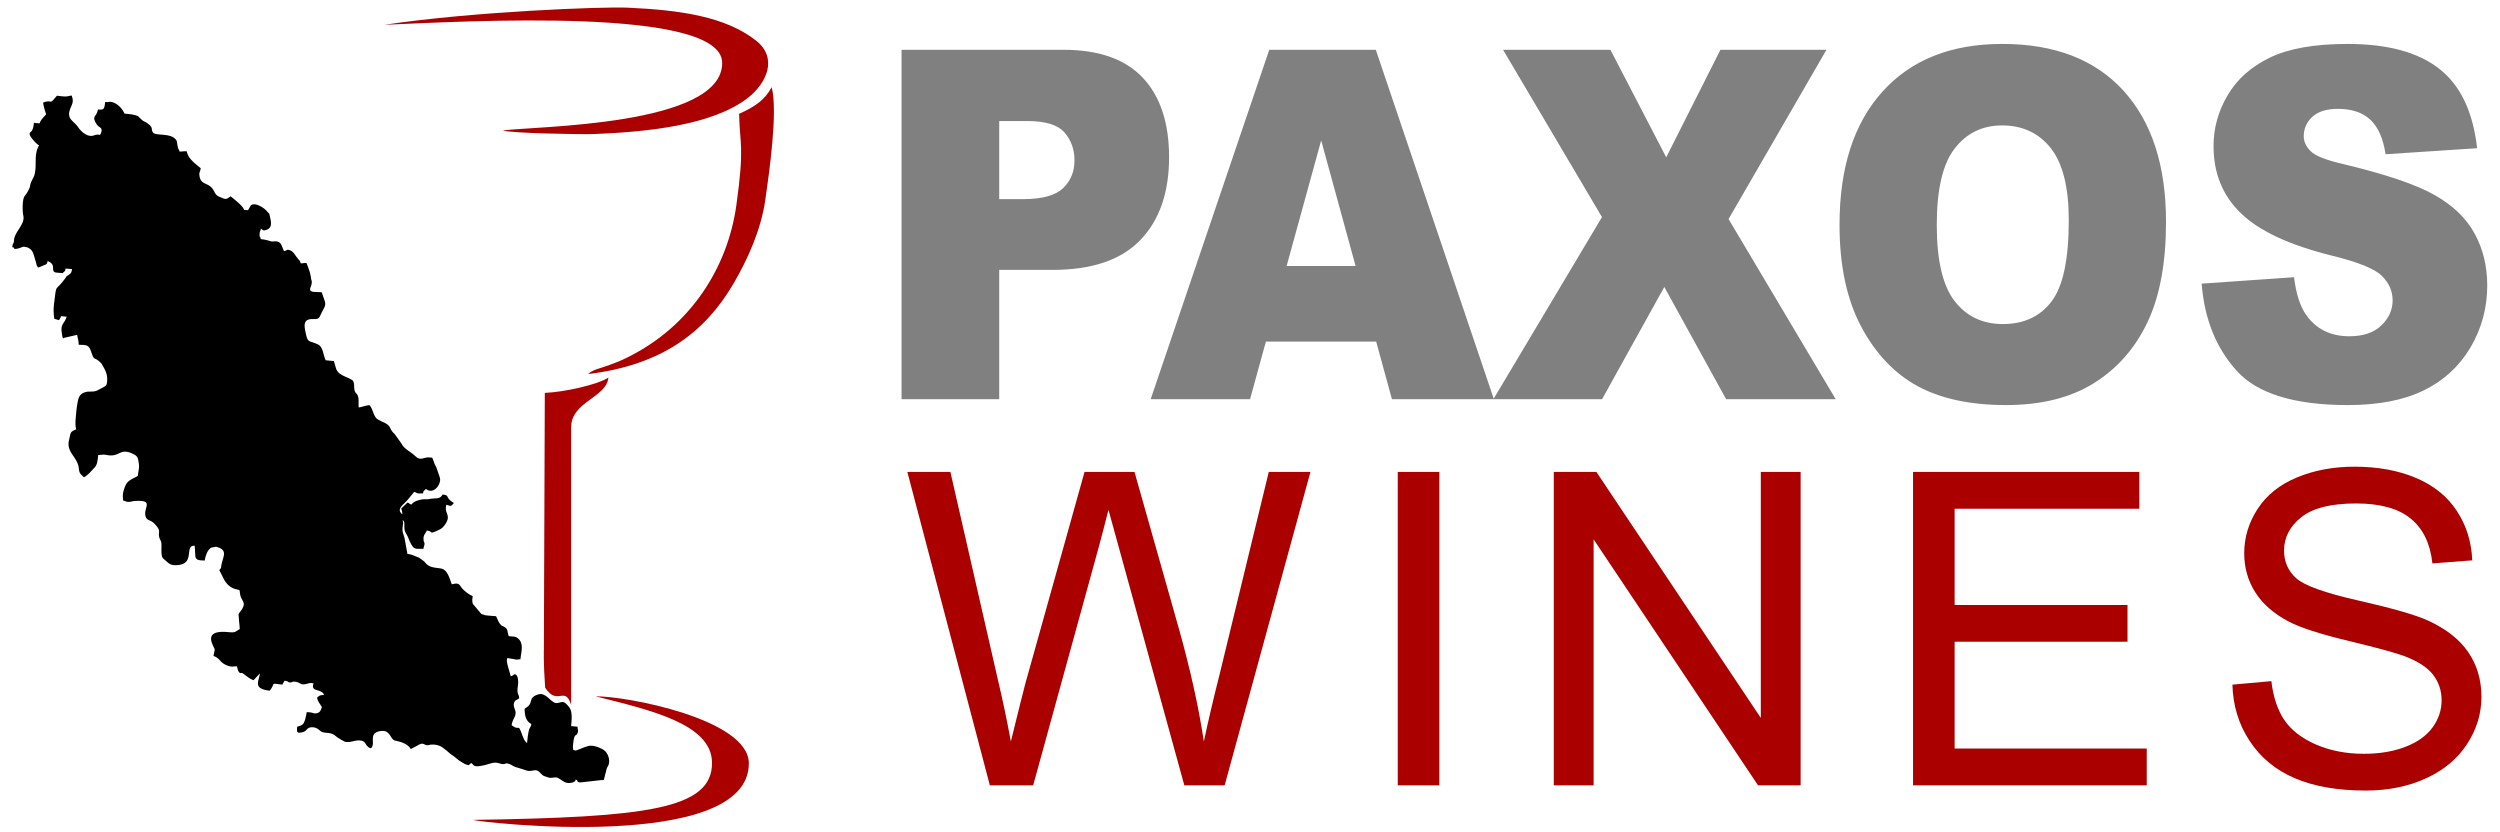
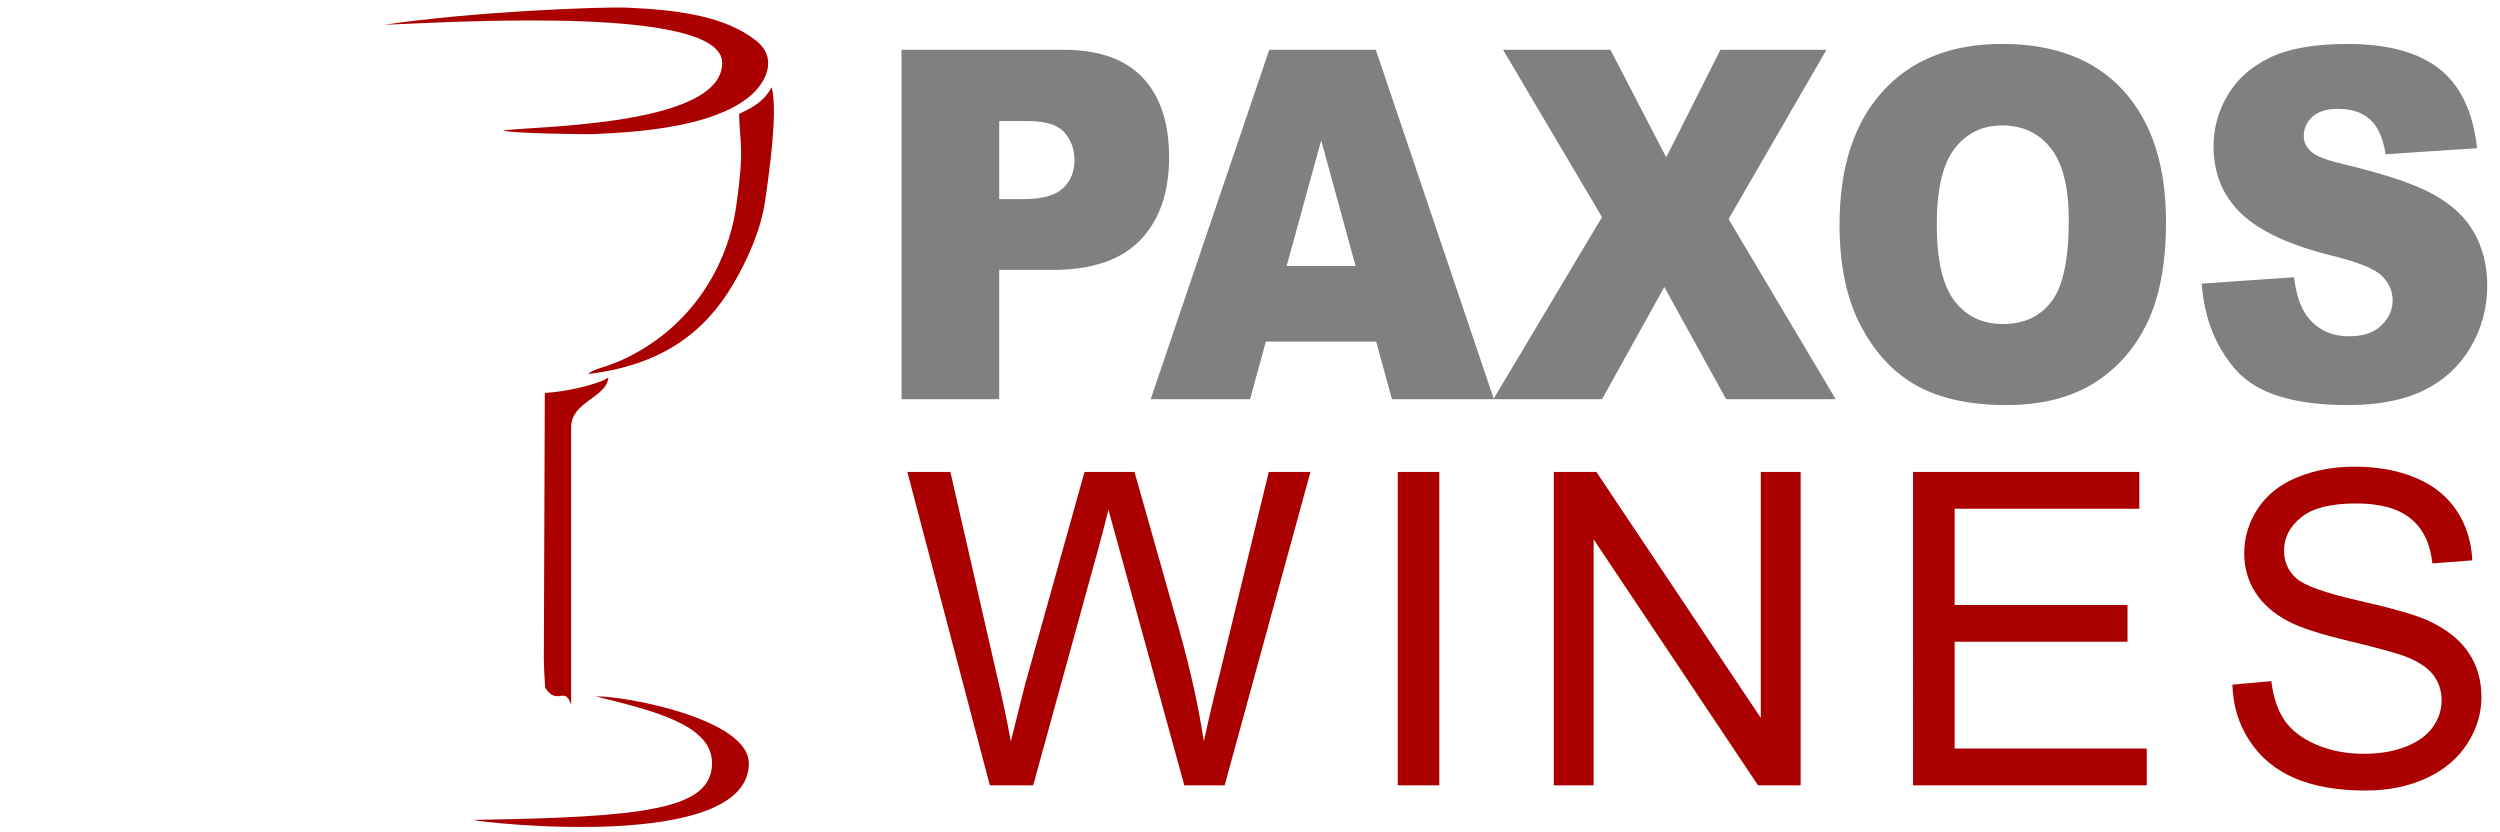
<svg xmlns="http://www.w3.org/2000/svg" xml:space="preserve" width="1000" height="333" viewBox="0 0 1000000 333054.3" clip-rule="evenodd" fill-rule="evenodd" image-rendering="optimizeQuality" shape-rendering="geometricPrecision" text-rendering="geometricPrecision">
  <path d="M295617.6 45530.6c228.7 12353.2 2238.3 12828.8-1120.7 36659.4-3500 24828.2-18188 48221.5-43494 60761.3-2930 1452.2-4712.1 2148.6-7742 3248-3222.1 1169.2-6345 1689.2-8001.5 3444.5 29765.8-3610.6 46807.5-16995.6 57969.5-35957.5 5570.2-9462.7 11122.3-21491.2 12869.4-33781 1437.2-10104.4 5116.7-35268.3 2548-45018-2822.4 5283.7-7028.6 7940.5-13028.7 10643.3zm-77742.3 111647.8-370 102321.3c0 136.6-222.9 5481.6 505.8 15597.8 4909.6 7593.1 7841.2-1037.7 10398.3 6884.2V170997.6c0-10433.4 14075.1-11782 14918.4-19940.6-4238.5 2824.5-17726.3 5828.1-25452.5 6121.4zM189109 328006.9c1975.3 920.4 110396.7 13444.5 110396.7-22606.7 0-17761.3-49278.4-26991.7-61327-26822 22282 5552.4 46435.9 11160 46595.3 26489.3 195.3 18761.2-26363.4 21883.6-95665 22939.4zM153668 9924.2c32724-1397.1 135047.7-7311 135171.7 15210.4 139.7 25299.7-74650.2 25288.7-87753.4 27060.5 2969.3 1125.9 31730.9 1638 36905 1420.7 20030.8-841.2 46967-3272.4 61314.9-14614.8 7059.7-5581.2 12170.2-15696.5 2942.1-22868.9C290101 6690.3 272352.7 4014.6 250852.5 3057.7c-9593.8-426.4-61442 1498.6-97184.6 6866.5z" fill="#a00" />
-   <path d="M230255.3 311864.7c1453.8 689.3-155.9 900 1835.2 1160.1l8084.5-908.5c1434-145.3 1226.2 366.5 1642.7-1369.5 207.5-863.3 156.3-752.3 357-1413.6 373.2-1226.7 306-1503.8 606.7-2182.9 21.6-48.4 74-135 97.2-181.4 22.8-46.5 80-129.1 104-174 22.8-43.3 78.3-124.4 100.7-167 21.6-41.3 72-122.4 92.5-164 20-40.6 64.6-123 83-165 1007.8-2323-192.4-5458.8-2279.6-6555.6-1549-814.4-3702.7-1659.6-5449.7-1324.2-2116 405.9-4967.2 2069-5636.8 1793.5-1289.2-532.2-419.6 178.7-722.3-842l-55.1-573.2c487.7-6107.2 1140.8-3776.3 1865.5-5551 400-978.1-18.5-1449.4-5.5-2507.1l-2584.4-248c217.7-2273 690.5-5702.9-822.3-7632.2-2238-2854-2637.5-1912.3-4750.2-1603.7-1577 230.7-3146.5-1971.4-4412.9-2760-1501-934.9-2269.4-1072.2-3844-441.6-3522.8 1410-896 3370-4738.4 5441.5-29.2 2382.4 371.2 5033.2 2673.7 6125.2-454.7 2520.2-974-42.5-1712 7661.7-934.6-764.5-1360.9-1678.1-1834.5-2950-1641.1-4414.5-1068-2663.5-2916.5-3320.9-45.7-17-135.9-57.5-182.7-79.5l-1232.1-761.7c250.7-2618.2 2123.3-3618.1 1427.7-5923.3-288.9-956.6-805.4-1864-479.8-3002.8 362.1-1266.4 1192-1133 2043.4-1873.4 17.8-1412.5-534.2-1286.1-649.1-2737.9-90.5-1152.2 226-2328.5 258.6-3486.2 22.5-779.4-124.8-2354-549.9-2866.6-895.2-1078.2-1135.3-226.7-1747 20.5-343.7 139-394.5 151.5-708.2 267.3-190.6-1421.1-2218.3-6507.1-1257.4-7294l2429.3 388.5c1872.6 467.3 1153 87 2740.2 107 287-2992.5 1629-6672.4-1392.7-8670.2-782.2-517.6-2088.4-467.2-3263.8-580.2-890.9-2425.7 8.2-2781.6-2337.1-4022-971.2-513.7-327.6-4.3-977.1-682.2-801-835-1223.9-2236-1789.2-3284.2-1366-130.7-2896-206.7-4232.1-376.4l-1564-494.8c-58.3-39.7-126.8-105.5-180-149.2l-3248.7-3865.7c-463-1077.8-213-2110-110.3-3182.3-1606.9-598-3951-2467.8-4772.2-3799.1-1037.3-1682.1-2032-1172-3580-914-854.2-2071.9-1639.5-5817.1-4275.8-6290.7-2836.3-509.4-4823-218.9-6710.2-2794.5l-2092.3-1547c-1547.8-548.8-2802-1323.6-4670-1502.3l-1190-6457.5c-333.4-1155-766.4-2068.2-786-3218.9-29.2-1666 516.4-2513 14.1-3880.2 1488.4 773.1 20.5 3155.1 1403.4 5384.4 542.4 873.5 511.3 858.1 944 1902.5 2202 5312.8 2723.3 3958.6 6001.2 4273.1 142.1-1205.4 400.8-1194.7 416.5-1917 27.6-1249.5-220.8-252.4-357.8-1719.6-191.7-2053.7 837.3-2492.6 1299.4-3732.6 2692.2 318.5 761.8 1583.7 3974.4 134.2 1470.3-662.9 2198.1-959.7 3165.3-2299.7 3018.6-4179.8-434.2-4564.4 698-8169.9 1872.2 629.9 1801 776.3 3001.2-690.8-3899.5-2352.1-1385.3-3067.4-4568.3-3372.5-430.3 1155.4-1767.2 1602.6-2965.8 1527.4l-1843.1 169.3c-41 11.8-129.5 46-171.3 57.4-1112 298.4-2253.6-42.5-3614.9 282.7-1594.3 380.7-2808 707-3855 1987.5-1166.8-434.5-386.2-366.4-1553.4-801l-2509.2 2368.2c272 740.8 441.7 1325 429.1 2323.7-2086.7-1707.3-499.1-3141.3 986.5-4574.6 555-535.8 394.5-476.7 970.4-987.7l2818.2-3436.2c883 297.2 911.7 526 1564.3 630.6 329.1 52.4 1158.6-43.3 1958.9 33.5 266.9-1477.8 345.2-856.6 1155-1845.9 3055.9 2499 6019-1760.4 5657.5-4088.5-10.2-66.9-43.3-155.4-55.9-224.7-13.4-72.9-44-160.6-58.6-236.6-15.4-80.7-38.2-168.9-52-252.7l-1366-3957c-743.2-1079.5-1038.8-2630.5-1624.6-3717.3-1216.4-117-1832.8-176-2665 20.4-1285.7 303.2-2141.9 722-3397.6-61.4l-888.5-770c-1534.5-1466.3-4336.9-2791-5193.1-4641.5l-2661.1-3755.5c-43.3-50.8-103.1-126.4-147.6-176.4-243-271.2-219.3-218.8-485-492.4-1967.1-2025.8-725.5-2849.7-4346.3-4447.5-331.5-145.7-480.3-211.8-914.9-435.4l-872.7-470c-66.2-38.2-152.4-78.8-216.5-119.3-1781.7-1127.8-1845.5-4144-3264.2-5637.5-1290.4-16.6-2852.4 691.6-4324 889.2-244-1815.5 377.6-4024.3-865.6-5514.3l-319.6-331c-1197.1-1473.9-41-3803.9-1397.5-5115.6l-1317.1-698.3c-1987.6-946-4471.6-1634.5-5206.5-4035.7l-853.5-2866.6-3231-309.8c-1081-2005.3-955-5316-3129.2-6344.6-3834.6-1814-4027.5-209.4-5051.4-5357.6-499.5-2510-652.7-4852.2 2912.7-4780.1 2626 53.5 2536.3-333 3484.2-2268.3 320.4-654.6 612.1-1275.4 1028.6-2016.3 927-1647.4 531.4-2510.3-144-4377.8-265.8-733.8-453.2-1399.8-731-2075l-3281.2-153c-2777.2-456.3-370.8-2234-701.9-4273.6-5.5-35.4-180.7-629-202.7-734.1-101.2-478.3-56.7-284.7-126-801.1-275.5-2045-1044.7-3800.4-1743.9-5704.9-1423-104.3-1027 122.5-2292.2 106.7-533-1291.6-217.3-746.8-1092-1777l-709-903c-275.5-384.2-375.1-569.2-654.2-948.3-356.3-483.4-975.5-1270.7-1766.4-1558.5-1625-590.9-1114 76.4-2484.3 305.1-944.8-1751.4-888.9-3721.2-3201.2-3907.4-448.8-35.8-1422.7 53.5-1445.9 52.4-1055-51.2-1868.7-681.9-4674.2-950.7-261.4-1566-519.7-340.5-458.7-2006.9 48.9-1329 311-965.6 538.2-2224.5 797.1 652.7 943.2 953.8 2180 527 2572.6-888 1843.9-3283.8 1372.3-5540.6-270.8-1292.4-212.2-805.8-905.4-1633.3-43-51.1-107.5-122.8-150.4-174-1636.8-1953.3-5519.8-3933.3-6681.5-2241.8l-980.6 1720.6-1615.5-154.7c-236.2-1416.3-4094-4375.8-5351.4-5404.4-2095.4 1496.2-1919 1218.3-4532 170.8-2478.1-993.6-1518.8-3320.5-4882.2-4899.8-1717.5-807.4-2699.3-1200.3-3050-3458.6-232.7-1498.3 323.6-1577.8 500.3-3066.6-2069-1692.3-5172.2-3904.7-5550.9-6727.2-1623.8-155.9-1474.6 152-2939 44.5-398-1547.8-434.6-88.6-959-3374-137.7-861.7-119.6-946.3-647.1-1549.4-2253-2575.3-7946.7-1232.2-8987.2-2680.8-924.3-1287.6 112.2-1577.4-1400.6-3030.4l-1323.8-990.4c-749.6-419.2-868-366.5-1519.5-829l-1186.1-1104.6c-1015.3-970.8-85-407.8-1448.3-887.7-1160-408.6-2915.4-550-4552.6-707.4-818.4-1983.2-2667.4-3961.3-4899.4-4588.8-1107-311.4-1279.8 84.6-2806.4-62.2-354.3 2992.5-522.7 3210.6-2894.5 2983.5-594 3290.5-2760.7 2452-449.6 6024.5 908.6 1403 2550.5 1053 1676.6 3420.4-550.3 1492.8-527.5 56.3-2776 926.3-1952.2 754.6-4018.5-595.6-5363.6-1990-355-368-553-648.7-863.6-1072.2l-546.4-739.7c-1494-1828.2-3728.7-2775.3-3120.1-5616.3C28247 42042 29801 41213 28561 38205.1c-1083 145.2-1453 409.8-2651.7 392.4-957.7-13.3-2239-208.6-3226.3-303-3399.6 4157.3-1464 1261.2-5479 2735.4-12.5 1022.8 842.9 3855.9 1182.2 4677.8-1009.3 1234.1-2115.5 2121.4-2633.1 3660.6l-2262-216.5c-400.3 4174.7-1614.3 3232.7-1725.7 4399.5-96.9 1007.3 2872.8 4258.5 3797.5 4602.6-2194.6 3637.7-829 7548.7-1786.8 11538-400.3 1668-1553 2782.3-1821.4 4699.8-226.7 1612.4-2296.2 4220-2343 4317.2-780.6 1609.3-708.2 5334-461.4 7107 6.7 47 27.6 136.3 36.2 181.5 9 44.5 38.2 132.3 48 177.2 827.1 3639.7-3490 6427.6-3717.2 9986.6-107.5 1679-475.6 782.2-702.3 2699.3 923.1 316 469.2 2.7 907 738.9 1459.3 18.5 2329.6-561.4 3701.9-911.3l1359.7 263.3c2430.8 995.2 2417 2488 3333.4 5325.8l510.6 1958.8c35.4 75.2 355.9 533 491.3 785 760.5-126.8 1419.1-502.8 2271.8-852.3 1152.2-472.8 1312.8-341 1561.2-1714.8 3798.8 1414.4 1005 3858.6 3148.8 4542.8 325.6 103.9 2402.5 228.3 2910.3 276.7 809.8-990 888.5-368.4 1155-1845.4l2584.7 247.2c-241.7 1339.6-371.6 1585.2-1182.1 2173.3-1470 1066.9-679.4 339.4-1779.3 1810.9-4035.4 5402-3152.8 1478.5-4190.5 9336.6-328.3 2487.2-275.1 4248 31.5 6539l1892.3 556.7c432.3-680.3 537.8-770.4 816.9-1601.4l2261.5 216.9c-1134.1 3372.4-2728.4 2647-1789.2 7552.2 333.9 1747.5 421.6 903 881.8 880.6l5103.4-1183.3c178.7 1329 616.8 2484.4 598 3970 2225.2 163 3887.3-320.8 4800.5 2288 1738.4 4969.4 1019.2 1919 4059 4982 431.8 436.2 147.2 120.5 422 544 37.4 57.1 80.7 143.7 115 202.8 1195 2034.4 2102 3634.2 2004.8 6124.8-101.5 2606.4-640.5 2317-3190.5 3743.7-1012.1 565.3-1627.4 807.4-2878.4 838.5-1532.5 37.8-2113.6-13.8-3213.8 432.6-2091.1 848-2322.2 2639.5-2639.9 4412a36566.8 36566.8 0 0 0-474.7 3742.5c-152 2005.7-592 4793.2 37.4 6508-2664.7 1099.4-2166.3 1315.5-2920.2 4425.4-1035.3 4269.2 2559.2 6256 3665 9837.8 562.9 1823.8 35.4 2683.2 1313.2 3975.1 277.1 280.3 216.5 195.7 504.7 475.6 392 381.4 223.2 211 488.5 490 1760.8-949.4 2935.9-2510.7 4243.6-3881 1321.5-1385.6 1208.5-3408.2 1500.2-5024.6l1362.4-110.6c1814.4-249.6 2156 422.4 4376.3 231.9 3037.4-261.8 3729.9-2938.3 8608.8-354 1680.5 889.7 1582.9 1955.7 1861.6 3535.9 328.7 1863.5-175.2 2911.8-381 5061.6-3587 1934-4592 1951.7-5721.8 6052.4-424.4 1538.8-269.7 2672.5-115.4 3822 1303 235.4 819.6 480.3 2196.2 504.7 788.1 13.7 1420.7-279.1 2111.6-331.1 8870.2-671.2 3125.6 2871.7 4809.7 6586.2 366.8 809 1175.4 1058.6 1920.2 1390.8 1069.2 476 2877.2 2415.5 3213 3566.5 246.4 846-127.1 1294 91.7 2613 168.1 1011.8 678.3 1555.8 852.3 2292.3 281.4 1187.7-107.9 3795.3 260.6 5470.3 228.3 1038.8 836.9 1300.2 1563.6 1950.9 1511.2 1354.6 2163.1 2033.6 5116.3 1704.5 6677.2-742.8 2182.4-7996.7 6457.5-7683l266.9 4243.3c223.6 1780 2168.6 1533.3 3729.9 1682.8 346-1916.3 1004.6-4172.7 2595-5174.5l1912.7-362.2c4728.6 1204.2 3066.6 3419.3 2265.9 6894.5-461.8 2004.8 161.8 1109.3-944.4 2461.9 482.6 895.1 1018.8 1922.2 1495.5 2931.5 942 1994.7 2376.9 3815 4609.7 4527.8 2560 818 1812.4-107 2258.8 2302.1 532.6 2872.5 2801.2 3060.3 280.3 6489.4-1273.1 1731.7-895.2 1146-774.8 3430.7 76 1438 318.1 2660.3 302.4 3925.5-1978.1 1066.8-1499.5 1469.5-4678.2 1183-3655.9-329.5-8212-72.9-6328.8 4624.6 1272.3 3174 1188.8 1233.7 522.4 4926.6 2992.5 1006.5 2247.7 2858.7 6275.2 4069.2 1331.4 400.3 1825.8-3.6 3108 90.5 241.2 657.4 296.3 1585.7 708.1 2117.9 776.7 1002.6 461 304.3 1385.3 571.6 682.6 196.8 2616.2 2187.9 4550.2 2837.8l1897.4-2027.7c338.6-377.5 348.4-383 642.9-663-379.5 3211.1-2930.8 6086.4 3904.2 6895.3 2702.9-3303.9-254.3-2959 5125.4-2443.4 434.6-1167.6 366.1-386.2 801.1-1553.3 1940.7 229 1285.7 829.4 2642.2 661.7 1283.3-159-201.5-396.8 1569.9-261.4 2167 164.6 2005.3 1559.3 4584.5 877.9 679-180 1603.7-577.5 2834.7-163.8-926.7 2754.8 1196 2309.6 2932.3 3234.3 681.4 363 1048.7 561.7 1188.9 1399.4-1546.3-19.3-1868 245.6-2709.2 1044.8 262.6 1570.6 1259.3 2543 1921.5 3770.4-469.3 1394.7-796 2328-2435.6 2490.6-1265.6 124.8-780.2-427-3627.9-463-996.7 5520.3-1569.5 5003-3819.2 5829.3-208.7 2176.1-114.2 2614.7 1810.4 2258 1928.5-357.4 1784-1349.8 2985-1858.4 882.2-373.2 2387.6-227.6 3284.7 370.4 1821.5 1213.6 1245.1 1438.4 4079.5 1693.9 2710.7 245.2 2844.1 1186 4591.5 2211.2 213 124.4 251.2 96 609.4 393.2l1793.1 952.3c2492.6 444.4 3991.7-873.2 6415.8-478.7 1454.5 237 1609.6 1105 2350.9 2076.5l561.3 516.9c676.3 433.4 1168.4 875.9 1631.3-445.6 728.7-2077-1227-5275.8 3177.6-5962.7 3904.3-608.6 3800 2874 5577.7 3694 486.6 224.8 1089.2 274.4 1924.2 495.2 1791.1 474.4 3796.4 1414 4653.8 3003.6l2694.5-1423.8c2754.8-1741.1 2518.6 324.4 4586.5-192.5 1946.6-487.4 4238 58.2 5604.4 1101.8l1666.4 1302.6c52.3 44.9 121.6 109.9 172 156 50.4 45.6 116.5 114.5 165.7 161l1257.4 1045.5c655.8 436.1 708.1 428.3 1364 957.3 905.8 730.3 1393.1 1237.7 2433.5 1860 1069.6 640.1 1905.7 1252.7 3239 1492.8l843.2-781.4c40.6-24.8 150-56 219.3-94.9 1262.4 1125 947.1 1820.7 5443 817.2l1779-522c812.9-243.2-305.5 87.8 506.2-141.7 3153.2-893.2 3568.9 600.7 5655.3 198.8 846.3-162.6-315-374.3 1159.7-140.1 1501 237.4 1810 1158.9 4085.7 1675l3134.7 1005.4c2356 944.4 3846.4-964.9 5514.3 770.8 1619.9 1686.8 1370.7 1380.9 3551.1 2132.4 852.3 293.6 1634.9 21.2 2811.1-45.3 1181.4-66.1 2772.5 1512 3899.5 1973.4 501.2 205 1186.1 294.8 1755 274.4 470-16.6 1122.3-136.6 1530.5-350.8 965.2-505 597.5-145.2 929.8-1037.3z" />
  <path d="m893025.5 273901.5 15583.2-1401c729.4 6303.6 2451.3 11469.1 5165.1 15525 2714.3 4027.4 6916.1 7295.5 12606.8 9805 5690.7 2480.5 12110.4 3735.5 19230.8 3735.5 6332.3 0 11906.5-933.8 16750.4-2830.8 4844.3-1897 8433.6-4494 10797.1-7791.2 2364-3298 3560.2-6887 3560.2-10739.3 0-3910.5-1138-7324.7-3414.1-10272-2276.1-2918.1-6040.7-5369.4-11293.6-7383-3355.5-1284-10797.1-3327.1-22324.1-6098.9-11526.6-2772-19581.1-5369.4-24191.6-7820.7-5982-3151.6-10418-7062.1-13335.8-11702.1-2947.7-4640-4406.6-9863.4-4406.6-15612.4 0-6361.4 1809.2-12285.5 5398.6-17771.5 3589-5515.5 8813.1-9688.6 15728.8-12548.5 6887-2859.5 14561.7-4289.6 22995.7-4289.6 9279.6 0 17479.8 1488 24570.7 4494.3 7091.3 2976 12548.5 7382.6 16371 13219.3 3823 5806.8 5866.1 12402.5 6157.4 19756.3l-15933.1 1225.5c-846.4-7908.5-3735-13890.9-8667-17918-4931.8-4056.2-12227-6069.7-21857.3-6069.7-10038.6 0-17363.3 1838.3-21945 5515-4581.4 3677.2-6886.7 8112.9-6886.7 13307.5 0 4493.6 1634.1 8199.9 4873.5 11118 3210.2 2889 11527 5895 25008.8 8929.7 13482.3 3064.2 22732.8 5719.4 27751.9 7995.9 7266.4 3355.9 12665 7587.3 16137.8 12752.8 3472.4 5135.6 5194.3 11059.3 5194.3 17771.5 0 6682.7-1896.7 12927.6-5719.8 18822.2-3822.8 5895-9279.6 10476.7-16429.2 13744.8-7150 3268.1-15174.6 4902.6-24133.3 4902.6-11323.1 0-20806.6-1663.6-28452.6-4961.2-7674.6-3297.7-13657-8258.1-18005.3-14911.7-4377-6624.4-6653.6-14124.3-6887-22499.3zm-41968.2-31866.7v14707.7h-69161.5v42722.1H858761v14707.7h-93498.8V188807h90522v14707.7h-73888.5v38520.2zM637469.6 215771v98401.3h-15933.2V188807h17042.1l65776 98401.3V188807h15933.2v125365.4H703246zM575745 188807v125365.4h-16633.8V188807zM395921 314172.3 362916.8 188807h17216.9l18793.4 82205.6c2042.7 8608.4 3852.3 17159 5398.6 25621.8 3297.6-13365.4 5223.4-21069.6 5778.4-23112.2l23695.3-84715.2H453789l17975.8 63470.8c4407 15758.4 7675.1 30553.5 9776.4 44356.6 1663.2-7908.1 3793.7-16983.8 6391-27227.1L507513 188807h16663l-34318 125365.4h-16137.5l-26293.3-95511.9c-2217.9-7995.9-3560.2-12898.4-4056.2-14707.7-1429.8 5719.4-2713.9 10622-3822.8 14678.2l-26293 95541.4z" fill="#a00" fill-rule="nonzero" />
  <path d="m880727 113473 36967.6-2571.4c792.5 6638.6 2435.2 11715.1 4899.8 15164.3 4019.3 5628.9 9740.6 8460.4 17193.3 8460.4 5545 0 9828.7-1431.7 12820.9-4327.8 3022-2896.9 4518.4-6247.7 4518.4-10055.5 0-3611.8-1407.7-6866.1-4254.3-9729.2-2846-2863.8-9476.8-5532.4-19892-8102.5-17075.6-4230.3-29222.6-9892.6-36498.1-16954-7335.4-7028.6-11003-16009.5-11003-26942.8 0-7158.6 1877.7-13927.1 5633.5-20305.5 3755.5-6410.6 9388.7-11421.8 16928.7-15066.7 7540.5-3644.4 17868-5466.7 30983-5466.7 16107.1 0 28370.6 3319.3 36821.2 9990.2 8449.8 6637.8 13467 17213.3 15080.1 31727.3l-36615.7 2407.6c-968-6345.3-3021.7-10966-6132.4-13829.4-3138.6-2896.2-7451.8-4327.9-12938.6-4327.9-4518.4 0-7951.4 1073.5-10239.7 3188.6-2288.3 2115.1-3432.3 4718-3432.3 7777 0 2212.8 938.5 4198.4 2787.5 5987.5 1789.1 1854.5 6132.3 3546.5 12996.8 5142 17017.3 4066.8 29193.8 8200.1 36528 12364.6 7364.5 4165.7 12733.5 9306.8 16078 15489.5 3345.3 6150 5018 13048.9 5018 20695.2 0 8949.7-2230.5 17214.5-6690.6 24796.3-4488.9 7549.5-10708.6 13309.4-18747.8 17214-8009.7 3904.3-18101.8 5856.9-30307.4 5856.9-21417.6 0-36263.8-4587.3-44507.7-13731.5-8244.7-9143.8-12909.5-20761.3-13995.2-34850.6zM774752 90010.6c0 14090.5 2376.5 24243.2 7100.4 30392.9 4752.6 6150 11207.3 9242.2 19363.8 9242.2 8361.6 0 14875.4-3027.2 19452-9046.6 4606.2-6052.8 6894.5-16856.2 6894.5-32508.3 0-13146.9-2405.2-22745.7-7188.1-28797.8-4812-6085-11295.5-9111.9-19510.7-9111.9-7863.2 0-14199.9 3091.4-18953.3 9241.4-4782 6150.1-7158.6 16367.8-7158.6 30588.1zm-38904.4-98c0-22810.7 5721-40577.8 17193.2-53268.5 11471.5-12722.9 27432.6-19068.6 47911.3-19068.6 20977.8 0 37144 6247.7 48498.6 18711.2 11354.1 12495.4 17016.4 30002 17016.4 52487.9 0 16335.4-2464.2 29709.4-7423 40154.3-4958.2 10446-12146.7 18580.4-21505.8 24405-9388.7 5825.6-21065.2 8721-35060.4 8721-14200.7 0-25965.4-2505.3-35295.8-7516.9-9300.9-5043-16870.5-12983-22650.5-23851.9-5779.2-10836-8684-24438-8684-40773.5zm-134610-69994h42952.8l22327.6 43018 21682.1-43018h42424.5L691456.5 87635l42865.4 72077.3h-43833l-24733.7-44905.7-24909.2 44905.7h-43481l43451.4-72857.5zm-59002 86492.5L528475.3 56169l-13819.2 50242zm8244.2 30262.5h-44126.6l-6337.5 23038.6H460261l47441.6-139793.6h42630.8l47236.9 139793.6h-40782.2ZM399674.2 79663.2h9594.1c7570 0 12880-1464.4 15931.6-4361 3050.8-2895.3 4577-6605.9 4577-11128.5 0-4392.8-1320-8102.2-3989.7-11161.3-2641-3059.1-7628.2-4588.5-14963.6-4588.5h-11149.4zm-39080-59744.5h64781.7c14112.8 0 24674.2 3709.4 31716.3 11161.2 7012.1 7452.3 10533 18060.1 10533 31825 0 14122.3-3843.7 25186-11501 33125.6-7658.2 7973-19363.9 11942.7-35090.4 11942.7h-21359.6v51739.1h-39080z" fill="gray" fill-rule="nonzero" />
</svg>